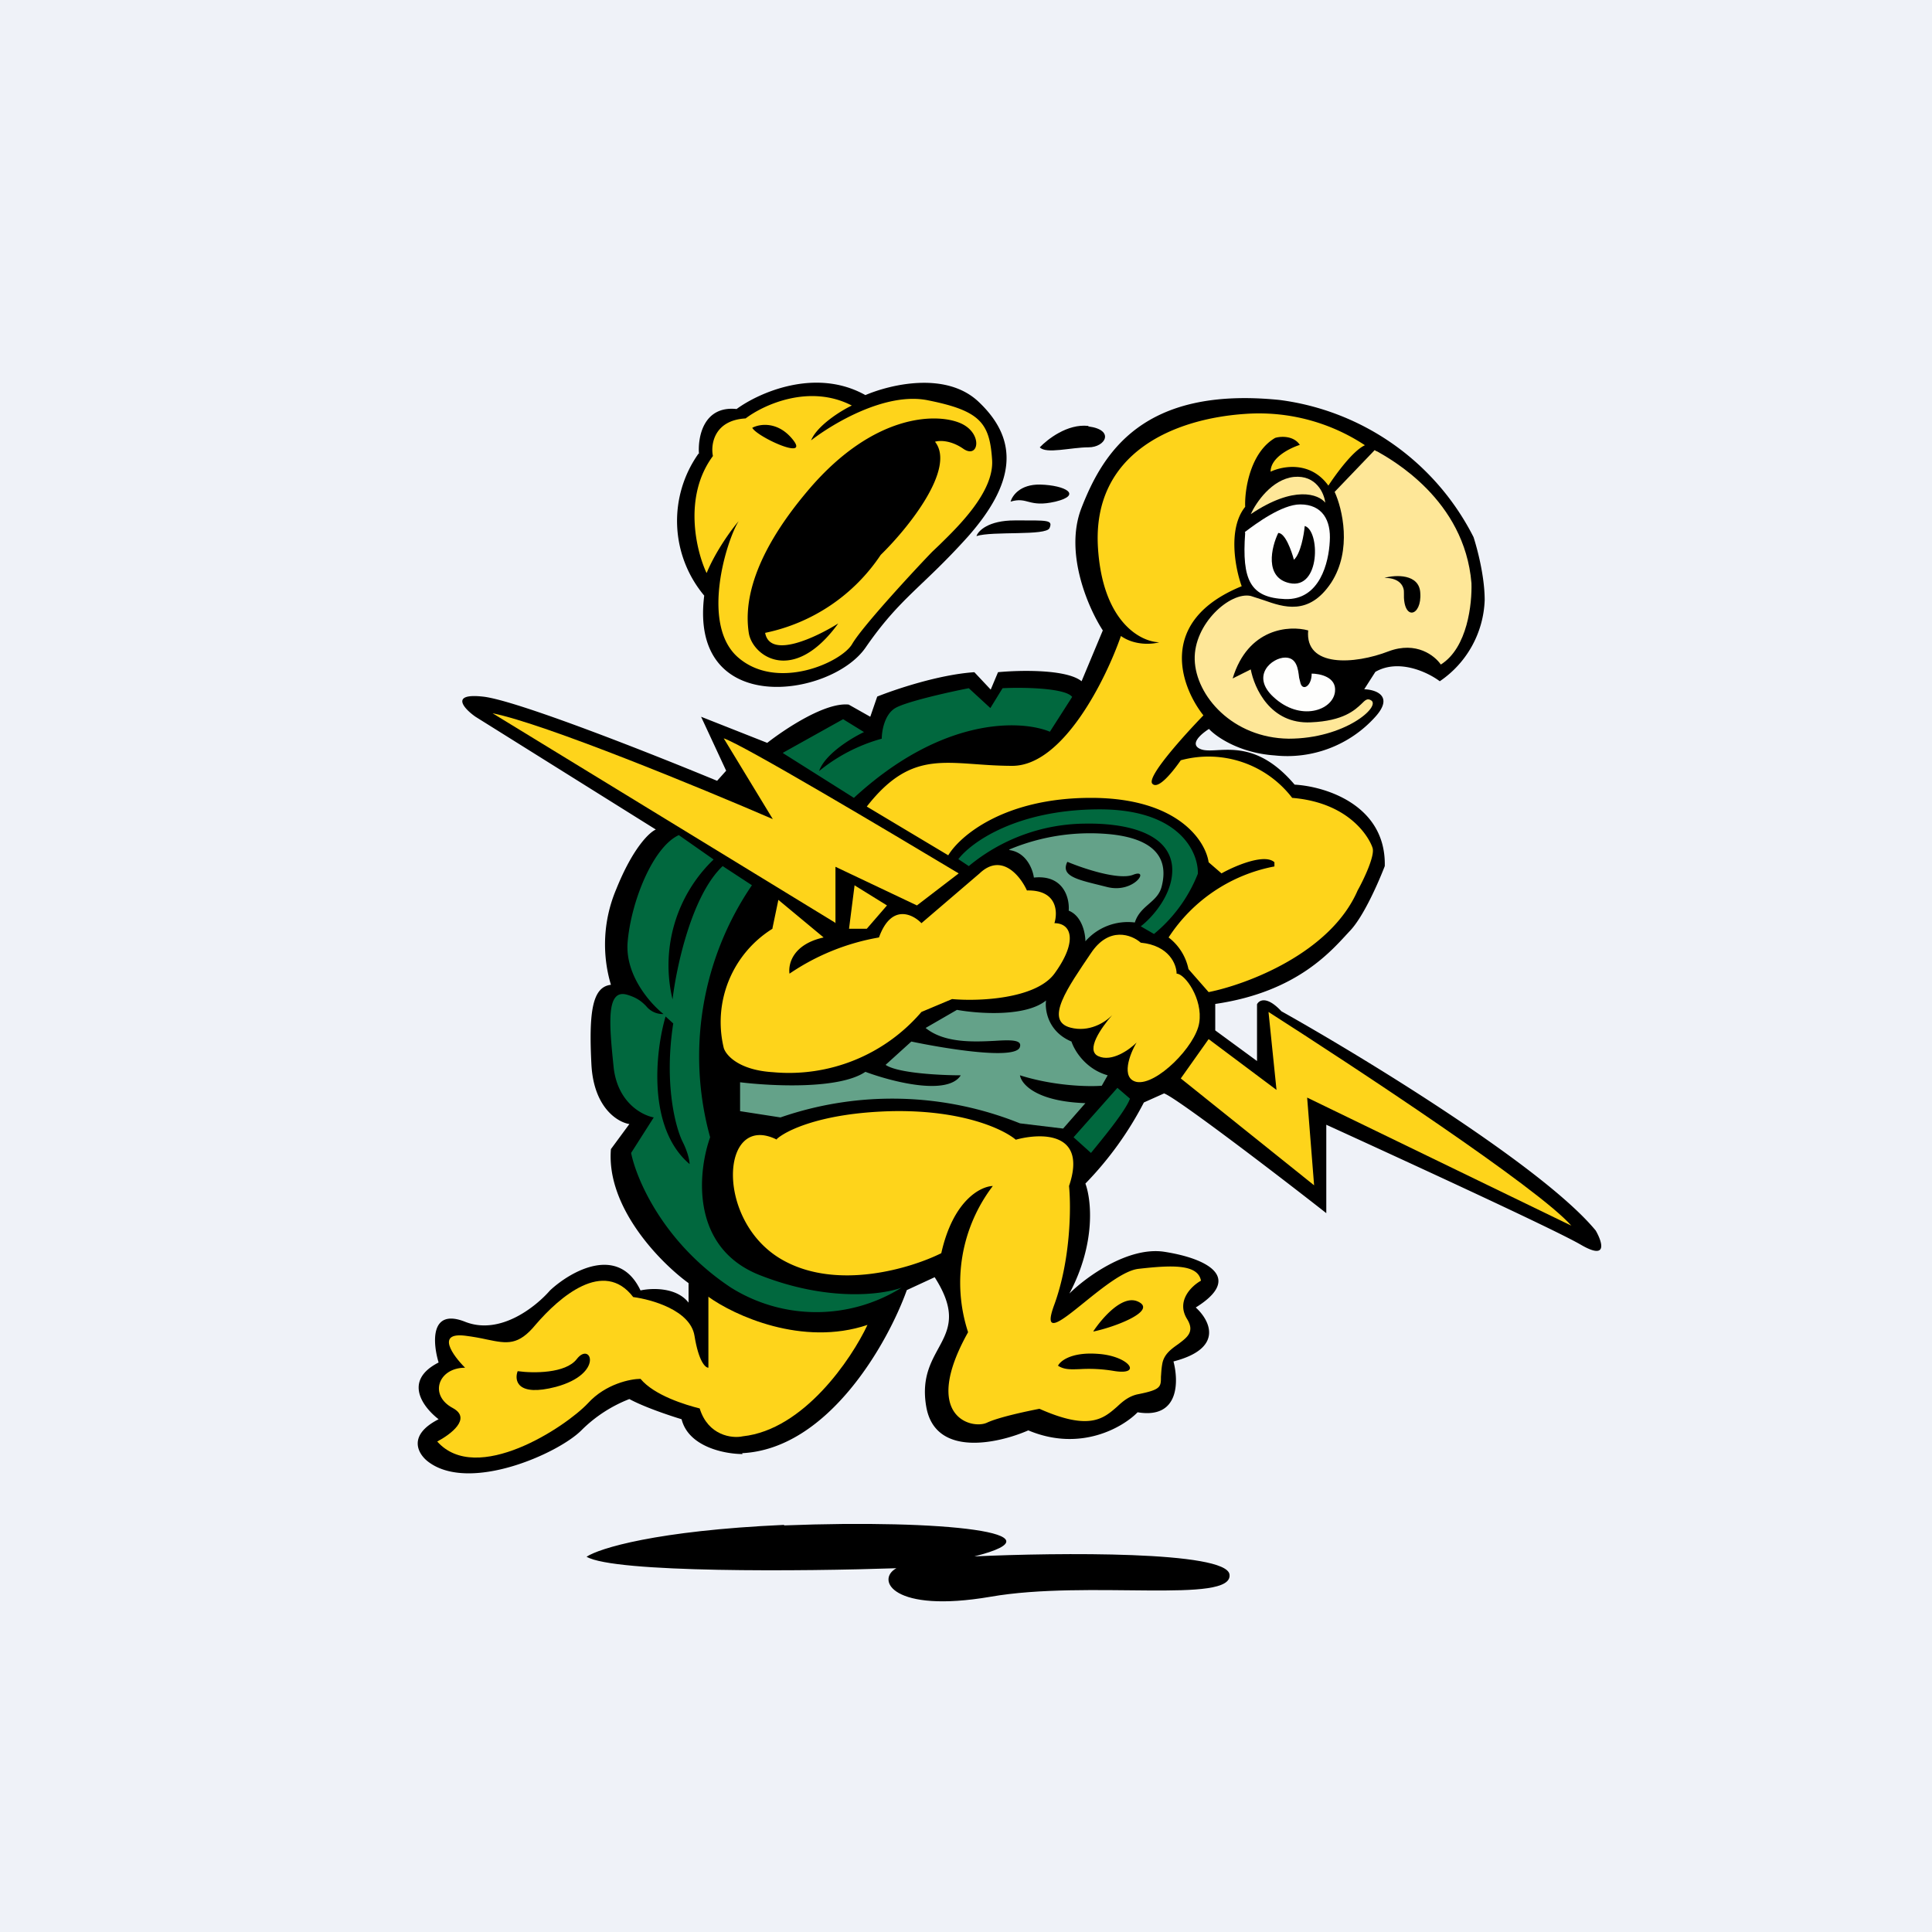
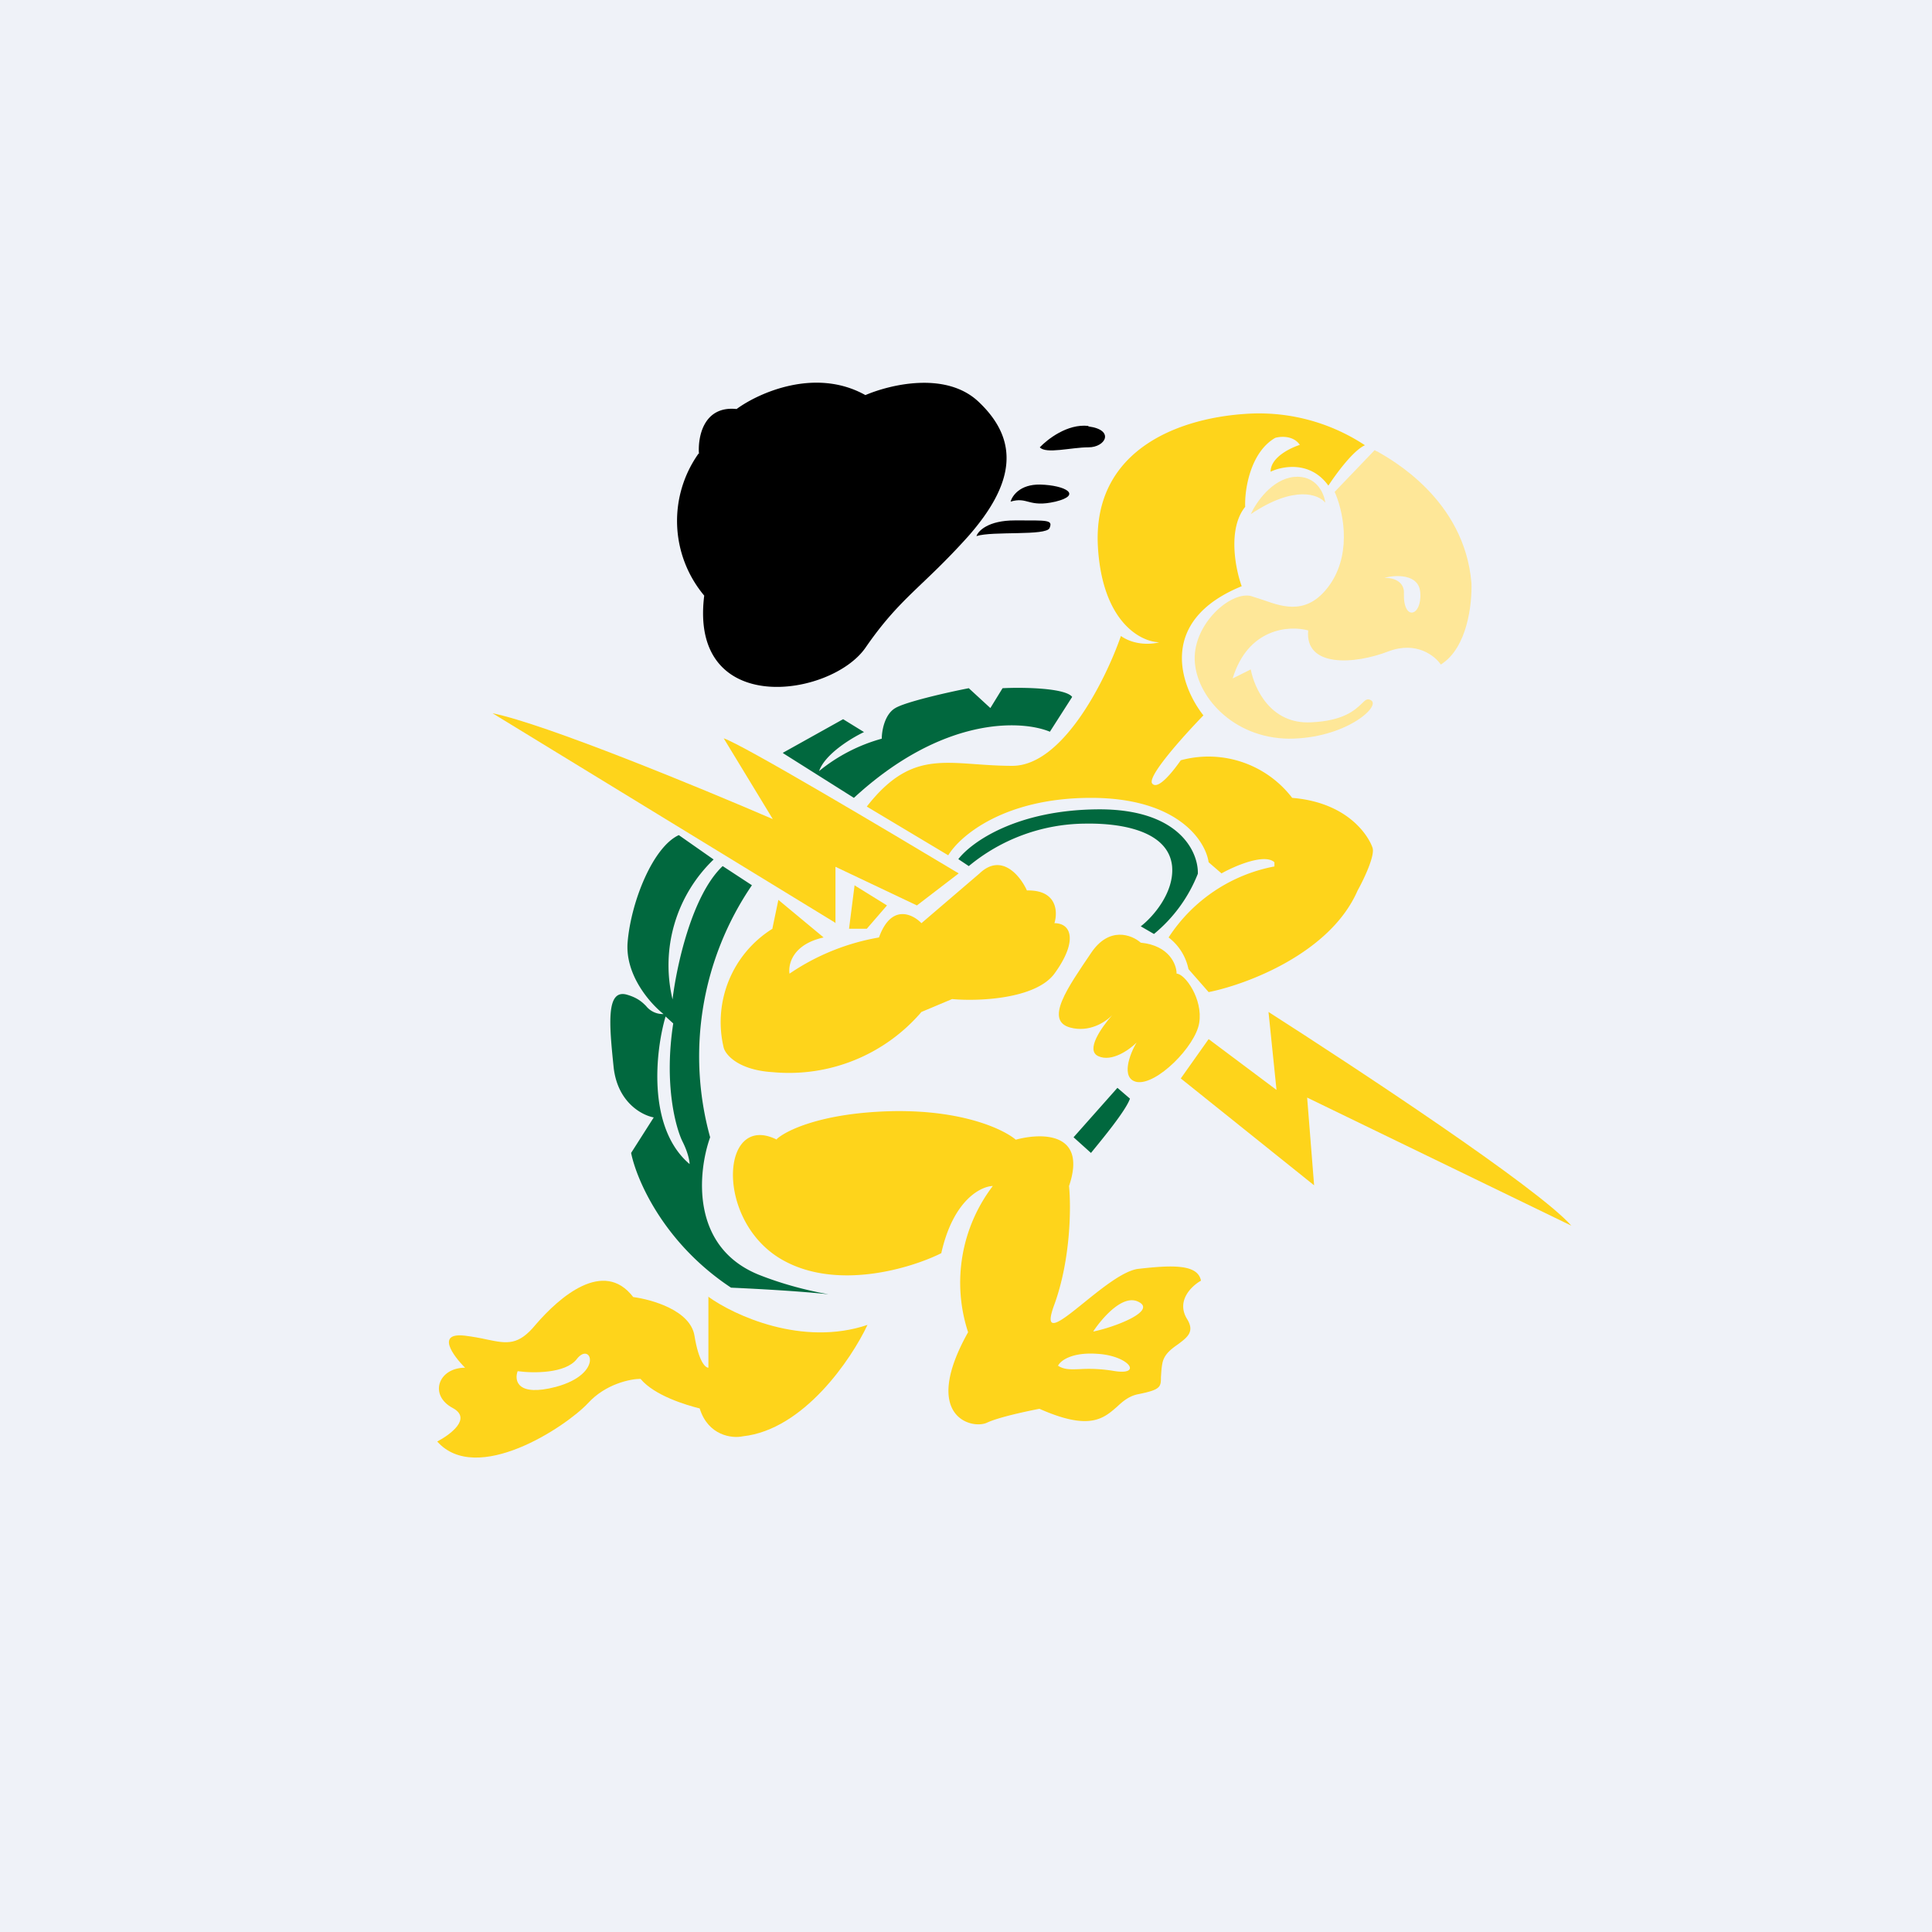
<svg xmlns="http://www.w3.org/2000/svg" viewBox="0 0 55.5 55.5">
  <path d="M 0,0 H 55.5 V 55.5 H 0 Z" fill="rgb(239, 242, 248)" />
  <path d="M 20.07,13.025 A 3.34,3.34 0 0,0 20.23,17.11 C 19.79,20.63 23.86,20.04 24.86,18.61 C 25.86,17.16 26.48,16.89 27.81,15.41 C 29.13,13.91 29.31,12.68 28.12,11.55 C 27.18,10.65 25.56,11.05 24.86,11.35 C 23.43,10.55 21.8,11.28 21.16,11.75 C 20.2,11.65 20.04,12.57 20.08,13.05 Z" />
-   <path d="M 20.29,16.445 C 20,15.82 19.62,14.26 20.48,13.1 C 20.41,12.76 20.52,12.07 21.42,12.02 C 21.93,11.63 23.25,11.02 24.47,11.65 C 24.15,11.8 23.47,12.23 23.3,12.65 C 23.92,12.17 25.45,11.25 26.66,11.5 C 28.16,11.8 28.43,12.15 28.5,13.21 C 28.56,14.13 27.52,15.13 26.99,15.65 L 26.78,15.85 C 26.38,16.26 24.78,17.98 24.48,18.5 C 24.17,19.03 22.34,19.85 21.22,18.9 C 20.1,17.96 20.88,15.5 21.22,14.97 C 21.02,15.2 20.56,15.83 20.3,16.46 Z M 26.86,12.69 C 26.98,12.65 27.31,12.64 27.67,12.89 C 28.13,13.21 28.25,12.41 27.55,12.14 C 26.86,11.87 25.1,11.9 23.27,14.02 C 21.44,16.15 21.41,17.52 21.51,18.18 C 21.61,18.84 22.78,19.7 24.08,17.91 C 23.44,18.31 22.12,18.94 21.98,18.18 A 5.27,5.27 0 0,0 25.3,15.94 C 26.08,15.18 27.47,13.46 26.86,12.69 Z M 21.61,12.29 C 21.81,12.18 22.33,12.09 22.76,12.61 C 23.3,13.26 21.76,12.56 21.61,12.29 Z" fill="rgb(254, 212, 27)" fill-rule="evenodd" />
  <path d="M 31.26,12.235 C 30.66,12.17 30.09,12.62 29.87,12.85 C 30.05,13.05 30.77,12.85 31.27,12.85 C 31.76,12.85 32.03,12.35 31.27,12.25 Z M 29.88,13.92 C 29.3,13.91 29.08,14.24 29.03,14.41 C 29.53,14.26 29.54,14.59 30.32,14.41 C 31.1,14.22 30.61,13.94 29.88,13.92 Z M 29.15,14.95 C 28.39,14.95 28.1,15.25 28.05,15.4 C 28.51,15.25 30.05,15.4 30.15,15.17 C 30.25,14.93 30.1,14.95 29.15,14.95 Z" />
-   <path d="M 21.32,41.745 C 23.8,41.62 25.51,38.57 26.05,37.06 L 26.85,36.69 C 28.02,38.52 26.29,38.61 26.61,40.42 C 26.87,41.87 28.67,41.47 29.54,41.09 C 31.04,41.72 32.26,41 32.68,40.57 C 33.88,40.77 33.86,39.68 33.71,39.11 C 35.18,38.73 34.75,37.92 34.35,37.56 C 35.7,36.72 34.73,36.16 33.45,35.96 C 32.41,35.8 31.19,36.69 30.72,37.16 C 31.49,35.71 31.35,34.46 31.18,34 A 9.77,9.77 0 0,0 32.86,31.67 L 33.44,31.41 C 33.79,31.53 36.7,33.75 38.1,34.85 V 32.31 C 40.2,33.27 44.6,35.29 45.4,35.75 C 46.2,36.22 46.03,35.68 45.84,35.35 C 44.34,33.53 39.2,30.39 36.81,29.05 C 36.39,28.6 36.17,28.73 36.11,28.85 V 30.48 L 34.91,29.6 V 28.84 C 37.31,28.49 38.28,27.27 38.78,26.74 C 39.18,26.32 39.61,25.32 39.78,24.88 C 39.82,23.13 38.08,22.59 37.19,22.54 C 35.96,21.09 34.94,21.7 34.49,21.52 C 34.15,21.38 34.51,21.08 34.73,20.94 C 34.93,21.16 35.6,21.63 36.61,21.7 A 3.4,3.4 0 0,0 39.51,20.59 C 40.05,19.99 39.52,19.81 39.19,19.8 L 39.51,19.3 C 40.19,18.91 41.03,19.32 41.36,19.57 A 2.94,2.94 0 0,0 42.65,17.24 C 42.65,16.54 42.43,15.74 42.33,15.43 A 7.29,7.29 0 0,0 36.76,11.49 C 32.83,11.09 31.68,13.01 31.06,14.61 C 30.57,15.9 31.27,17.48 31.68,18.11 L 31.07,19.57 C 30.64,19.22 29.29,19.25 28.67,19.31 L 28.46,19.81 L 27.99,19.31 C 26.96,19.38 25.7,19.81 25.2,20.01 L 25,20.59 L 24.38,20.24 C 23.7,20.17 22.54,20.95 22.04,21.34 L 20.14,20.59 L 20.86,22.14 L 20.6,22.43 C 18.74,21.66 14.8,20.1 13.86,20.01 C 12.92,19.91 13.33,20.36 13.66,20.59 L 18.84,23.83 C 18.67,23.9 18.19,24.33 17.7,25.55 A 4.06,4.06 0 0,0 17.55,28.29 C 17.02,28.35 16.91,29.05 16.99,30.59 C 17.06,31.83 17.75,32.24 18.08,32.29 L 17.55,33.01 C 17.41,34.69 18.98,36.28 19.78,36.86 V 37.42 C 19.43,36.97 18.71,37 18.4,37.07 C 17.77,35.74 16.4,36.51 15.8,37.07 C 15.4,37.53 14.37,38.37 13.36,37.97 S 12.43,38.58 12.6,39.14 C 11.56,39.67 12.17,40.44 12.6,40.77 C 11.68,41.24 12.02,41.78 12.3,41.99 C 13.48,42.89 16.03,41.76 16.7,41.09 A 4,4 0 0,1 18.08,40.19 C 18.5,40.42 19.25,40.67 19.58,40.77 C 19.78,41.57 20.83,41.77 21.33,41.77 Z" />
  <path d="M 20.34,37.245 C 21.09,37.79 23.05,38.69 24.92,38.06 C 24.46,39.04 23.09,41.07 21.34,41.26 C 21.03,41.33 20.34,41.24 20.1,40.46 C 19.7,40.36 18.8,40.09 18.4,39.61 C 18.12,39.61 17.4,39.75 16.89,40.31 C 16.24,41 13.69,42.68 12.56,41.41 C 12.94,41.21 13.56,40.75 13.01,40.45 C 12.31,40.08 12.59,39.29 13.36,39.29 C 13.01,38.94 12.52,38.27 13.36,38.37 C 13.6,38.4 13.81,38.44 13.99,38.48 C 14.57,38.6 14.89,38.66 15.39,38.05 C 16.07,37.26 17.34,36.15 18.19,37.26 C 18.72,37.33 19.83,37.64 19.95,38.37 C 20.07,39.11 20.26,39.29 20.35,39.29 V 37.26 Z M 14.88,39.39 C 15.31,39.45 16.25,39.46 16.57,39.04 C 16.97,38.52 17.37,39.46 15.97,39.84 C 14.86,40.13 14.77,39.66 14.87,39.39 Z" fill="rgb(254, 212, 27)" fill-rule="evenodd" />
  <path d="M 22.31,32.725 C 22.56,32.49 23.57,31.97 25.62,31.92 C 27.67,31.88 28.84,32.45 29.18,32.74 C 29.91,32.54 31.24,32.51 30.71,34.07 C 30.77,34.67 30.76,36.17 30.29,37.47 C 29.95,38.38 30.46,37.97 31.14,37.42 C 31.66,37 32.28,36.5 32.7,36.45 C 33.67,36.34 34.41,36.31 34.5,36.79 C 34.23,36.94 33.78,37.37 34.1,37.89 C 34.33,38.26 34.1,38.42 33.85,38.61 C 33.65,38.75 33.44,38.9 33.39,39.17 C 33.36,39.33 33.36,39.45 33.35,39.55 C 33.35,39.84 33.35,39.92 32.7,40.05 C 32.44,40.1 32.26,40.25 32.09,40.41 C 31.7,40.75 31.3,41.11 29.86,40.47 C 29.5,40.54 28.69,40.71 28.35,40.87 C 27.92,41.07 26.45,40.7 27.81,38.27 A 4.58,4.58 0 0,1 28.52,34.07 C 28.17,34.08 27.38,34.48 27.04,36 C 26.18,36.43 24.06,37.08 22.49,36.2 C 20.52,35.1 20.69,31.92 22.32,32.74 Z M 31.41,38.24 C 31.65,37.88 32.24,37.18 32.69,37.39 C 33.26,37.65 32.04,38.12 31.41,38.25 Z M 30.39,39.24 C 30.45,39.1 30.77,38.84 31.51,38.89 C 32.44,38.94 32.85,39.53 31.98,39.38 A 4.32,4.32 0 0,0 31.03,39.33 C 30.76,39.34 30.57,39.35 30.39,39.23 Z" fill="rgb(254, 212, 27)" fill-rule="evenodd" />
  <path d="M 23.99,26.505 L 14.15,20.49 C 15.65,20.79 20.14,22.64 22.2,23.53 L 20.79,21.21 C 21.34,21.39 25.52,23.88 27.54,25.09 L 26.34,26.01 L 24,24.9 V 26.53 Z" fill="rgb(254, 212, 27)" />
  <path d="M 22.19,26.665 L 22.36,25.85 L 23.66,26.93 C 22.76,27.13 22.64,27.71 22.68,27.97 A 6.54,6.54 0 0,1 25.25,26.93 C 25.6,25.96 26.21,26.25 26.47,26.52 L 28.14,25.09 C 28.77,24.49 29.31,25.16 29.5,25.58 C 30.37,25.56 30.39,26.2 30.29,26.52 C 30.79,26.52 30.96,27.05 30.29,27.97 C 29.75,28.7 28.11,28.77 27.35,28.7 L 26.47,29.07 A 5.01,5.01 0 0,1 22.2,30.8 C 21.22,30.74 20.85,30.31 20.79,30.1 A 3.16,3.16 0 0,1 22.19,26.68 Z" fill="rgb(254, 212, 27)" />
  <path d="M 24.55,25.425 L 24.39,26.68 H 24.9 L 25.48,26.01 L 24.56,25.44 Z M 34.72,29.85 L 33.92,30.98 L 37.75,34.05 L 37.55,31.53 L 45.14,35.21 C 44.18,34.12 38.94,30.67 36.44,29.07 L 36.67,31.31 L 34.72,29.85 Z M 31.34,27.38 C 31.86,26.6 32.51,26.85 32.77,27.08 C 33.59,27.16 33.8,27.71 33.8,27.97 C 34.04,27.97 34.56,28.7 34.45,29.38 C 34.35,30.05 33.22,31.19 32.65,31.08 C 32.19,30.98 32.45,30.28 32.65,29.95 C 32.45,30.15 31.94,30.52 31.55,30.34 C 31.18,30.17 31.63,29.53 31.95,29.16 C 31.74,29.38 31.28,29.66 30.75,29.52 C 29.99,29.32 30.68,28.36 31.34,27.38 Z" fill="rgb(254, 212, 27)" />
  <path d="M 34.14,27.835 A 1.53,1.53 0 0,0 33.57,26.93 A 4.66,4.66 0 0,1 36.61,24.89 V 24.77 C 36.33,24.51 35.48,24.87 35.09,25.09 L 34.72,24.77 C 34.63,24.15 33.83,22.92 31.34,22.92 C 28.84,22.92 27.57,24.02 27.24,24.57 L 24.9,23.17 C 26.25,21.44 27.26,22 29.08,22 C 30.54,22 31.77,19.51 32.2,18.27 C 32.6,18.55 33.1,18.51 33.3,18.45 C 32.77,18.44 31.67,17.87 31.54,15.72 C 31.38,13.02 33.7,12.03 35.77,11.89 A 5.52,5.52 0 0,1 39.21,12.79 C 38.86,12.95 38.37,13.63 38.16,13.95 C 37.64,13.23 36.84,13.39 36.5,13.55 C 36.5,13.14 37.06,12.87 37.34,12.78 C 37.16,12.51 36.79,12.53 36.63,12.58 C 35.91,13 35.75,14.08 35.77,14.56 C 35.26,15.19 35.49,16.35 35.67,16.84 C 33.22,17.84 33.92,19.73 34.57,20.55 C 34.02,21.12 32.94,22.31 33.1,22.51 C 33.27,22.71 33.71,22.14 33.92,21.84 A 3.03,3.03 0 0,1 37.12,22.92 C 38.8,23.06 39.35,24.1 39.43,24.36 C 39.5,24.58 39.18,25.26 39,25.58 C 38.22,27.38 35.82,28.28 34.72,28.5 L 34.15,27.85 Z" fill="rgb(254, 212, 27)" />
-   <path d="M 22.49,21.625 L 24.22,20.66 L 24.82,21.03 C 24.46,21.2 23.7,21.66 23.53,22.15 A 4.9,4.9 0 0,1 25.33,21.22 C 25.33,21 25.41,20.52 25.72,20.34 C 26.02,20.16 27.26,19.88 27.83,19.77 L 28.45,20.34 L 28.8,19.77 C 29.38,19.74 30.6,19.76 30.8,20.02 L 30.16,21.02 C 29.34,20.68 27.08,20.57 24.53,22.92 L 22.5,21.64 Z M 32.77,26.61 C 33.1,26.36 33.74,25.65 33.67,24.88 C 33.57,23.92 32.34,23.64 31.17,23.66 A 5.3,5.3 0 0,0 27.83,24.88 L 27.53,24.68 C 27.89,24.21 29.17,23.27 31.53,23.25 C 33.88,23.23 34.43,24.48 34.41,25.1 A 4.26,4.26 0 0,1 33.15,26.83 L 32.77,26.61 Z M 32.1,31.25 L 30.84,32.67 L 31.34,33.12 C 31.65,32.74 32.34,31.91 32.46,31.56 L 32.1,31.25 Z M 21,36.99 A 4.62,4.62 0 0,0 25.9,36.99 C 25.36,37.19 23.79,37.41 21.8,36.62 C 19.82,35.82 20.05,33.65 20.4,32.67 A 8.72,8.72 0 0,1 21.6,25.43 L 20.76,24.88 C 19.87,25.72 19.43,27.78 19.32,28.71 A 4.21,4.21 0 0,1 20.5,24.69 L 19.5,23.99 C 18.76,24.33 18.13,25.89 18.03,27.06 C 17.95,28.01 18.68,28.83 19.06,29.13 A 0.61,0.61 0 0,1 18.56,28.9 C 18.46,28.8 18.33,28.67 18.03,28.58 C 17.4,28.38 17.5,29.42 17.63,30.68 C 17.75,31.68 18.45,32.04 18.78,32.1 L 18.13,33.12 C 18.28,33.87 19.05,35.7 21,36.99 Z M 19.12,29.2 C 18.83,30.18 18.58,32.4 19.81,33.44 C 19.81,33.36 19.77,33.12 19.61,32.8 C 19.41,32.4 19.07,31.15 19.34,29.4 L 19.12,29.2 Z" fill="rgb(1, 104, 62)" fill-rule="evenodd" />
-   <path d="M 28.99,24.405 A 6,6 0 0,1 31.94,23.97 C 33.54,24.15 33.49,25 33.37,25.47 C 33.31,25.7 33.16,25.83 33,25.97 S 32.68,26.25 32.6,26.5 A 1.62,1.62 0 0,0 31.18,27.04 C 31.18,26.81 31.08,26.31 30.7,26.16 C 30.73,25.81 30.56,25.12 29.7,25.21 C 29.67,24.98 29.49,24.49 29,24.42 Z M 30.05,28.74 C 30.01,29.02 30.11,29.64 30.78,29.92 C 30.86,30.17 31.18,30.71 31.82,30.89 L 31.65,31.19 C 31.27,31.22 30.28,31.2 29.3,30.89 C 29.34,31.14 29.76,31.64 31.18,31.69 L 30.54,32.42 L 29.3,32.27 A 9.83,9.83 0 0,0 22.42,32.1 L 21.26,31.92 V 31.09 C 22.16,31.2 24.11,31.3 24.86,30.79 C 25.61,31.07 27.22,31.49 27.6,30.89 C 27.02,30.89 25.79,30.83 25.44,30.59 L 26.18,29.92 C 27.18,30.13 29.21,30.46 29.3,30.07 C 29.36,29.87 29.04,29.87 28.58,29.9 C 27.98,29.93 27.13,29.97 26.59,29.53 L 27.49,29.01 C 28.1,29.12 29.46,29.22 30.05,28.74 Z M 30.67,24.76 C 31.12,24.95 32.14,25.29 32.55,25.13 C 33.05,24.93 32.58,25.68 31.8,25.48 L 31.56,25.42 C 30.91,25.26 30.47,25.15 30.66,24.76 Z" fill="rgb(100, 162, 137)" fill-rule="evenodd" />
+   <path d="M 22.49,21.625 L 24.22,20.66 L 24.82,21.03 C 24.46,21.2 23.7,21.66 23.53,22.15 A 4.9,4.9 0 0,1 25.33,21.22 C 25.33,21 25.41,20.52 25.72,20.34 C 26.02,20.16 27.26,19.88 27.83,19.77 L 28.45,20.34 L 28.8,19.77 C 29.38,19.74 30.6,19.76 30.8,20.02 L 30.16,21.02 C 29.34,20.68 27.08,20.57 24.53,22.92 L 22.5,21.64 Z M 32.77,26.61 C 33.1,26.36 33.74,25.65 33.67,24.88 C 33.57,23.92 32.34,23.64 31.17,23.66 A 5.3,5.3 0 0,0 27.83,24.88 L 27.53,24.68 C 27.89,24.21 29.17,23.27 31.53,23.25 C 33.88,23.23 34.43,24.48 34.41,25.1 A 4.26,4.26 0 0,1 33.15,26.83 L 32.77,26.61 Z M 32.1,31.25 L 30.84,32.67 L 31.34,33.12 C 31.65,32.74 32.34,31.91 32.46,31.56 L 32.1,31.25 Z M 21,36.99 C 25.36,37.19 23.79,37.41 21.8,36.62 C 19.82,35.82 20.05,33.65 20.4,32.67 A 8.72,8.72 0 0,1 21.6,25.43 L 20.76,24.88 C 19.87,25.72 19.43,27.78 19.32,28.71 A 4.21,4.21 0 0,1 20.5,24.69 L 19.5,23.99 C 18.76,24.33 18.13,25.89 18.03,27.06 C 17.95,28.01 18.68,28.83 19.06,29.13 A 0.61,0.61 0 0,1 18.56,28.9 C 18.46,28.8 18.33,28.67 18.03,28.58 C 17.4,28.38 17.5,29.42 17.63,30.68 C 17.75,31.68 18.45,32.04 18.78,32.1 L 18.13,33.12 C 18.28,33.87 19.05,35.7 21,36.99 Z M 19.12,29.2 C 18.83,30.18 18.58,32.4 19.81,33.44 C 19.81,33.36 19.77,33.12 19.61,32.8 C 19.41,32.4 19.07,31.15 19.34,29.4 L 19.12,29.2 Z" fill="rgb(1, 104, 62)" fill-rule="evenodd" />
  <path d="M 39.54,12.955 C 39.97,13.2 42.07,14.35 42.27,16.75 C 42.29,17.33 42.16,18.61 41.39,19.09 C 41.22,18.84 40.69,18.41 39.89,18.71 C 38.91,19.09 37.48,19.18 37.58,18.11 C 37.04,17.96 35.85,18.04 35.41,19.49 L 35.93,19.23 C 36.03,19.76 36.49,20.81 37.66,20.75 C 38.59,20.71 38.92,20.4 39.11,20.22 C 39.22,20.11 39.28,20.05 39.39,20.12 C 39.67,20.3 38.63,21.22 37.02,21.22 C 35.41,21.2 34.35,19.99 34.32,18.95 C 34.29,17.92 35.34,16.99 35.93,17.12 L 36.3,17.24 C 36.87,17.44 37.6,17.7 38.24,16.74 C 38.85,15.8 38.56,14.61 38.34,14.13 L 39.49,12.93 L 39.55,12.97 Z M 35.93,14.77 C 36.08,14.44 36.53,13.77 37.17,13.7 C 37.81,13.64 38.04,14.17 38.07,14.44 C 37.88,14.2 37.18,13.93 35.93,14.77 Z M 39.77,16.6 C 40.09,16.51 40.77,16.48 40.8,17.03 C 40.85,17.71 40.3,17.86 40.33,17.03 C 40.34,16.88 40.25,16.6 39.77,16.6 Z" fill="rgb(254, 231, 152)" fill-rule="evenodd" />
-   <path d="M 35.76,15.285 C 36.08,15.04 36.83,14.49 37.35,14.49 C 37.99,14.49 38.24,14.95 38.2,15.55 C 38.17,16.15 37.92,17.24 36.92,17.21 C 35.92,17.17 35.67,16.67 35.77,15.31 Z M 37.67,19.35 C 37.92,19.35 38.4,19.45 38.35,19.87 C 38.29,20.41 37.35,20.74 36.58,20.02 C 35.92,19.41 36.54,18.89 36.92,18.89 C 37.25,18.89 37.29,19.21 37.32,19.47 L 37.35,19.59 C 37.4,19.87 37.68,19.73 37.68,19.35 Z M 36.72,15.31 C 36.52,15.72 36.32,16.59 37.04,16.75 C 37.94,16.95 37.92,15.23 37.48,15.11 C 37.46,15.36 37.36,15.91 37.17,16.08 C 37.1,15.82 36.92,15.31 36.72,15.31 Z" fill="rgb(254, 254, 253)" />
-   <path d="M 22.52,43.805 C 18.85,43.97 17.21,44.48 16.85,44.72 C 17.65,45.19 23.12,45.14 25.75,45.05 C 25.15,45.38 25.64,46.35 28.45,45.87 C 31.25,45.38 35.43,46.09 35.32,45.23 C 35.23,44.55 30.4,44.6 27.99,44.71 C 30.65,44.04 27.13,43.64 22.53,43.82 Z" />
</svg>